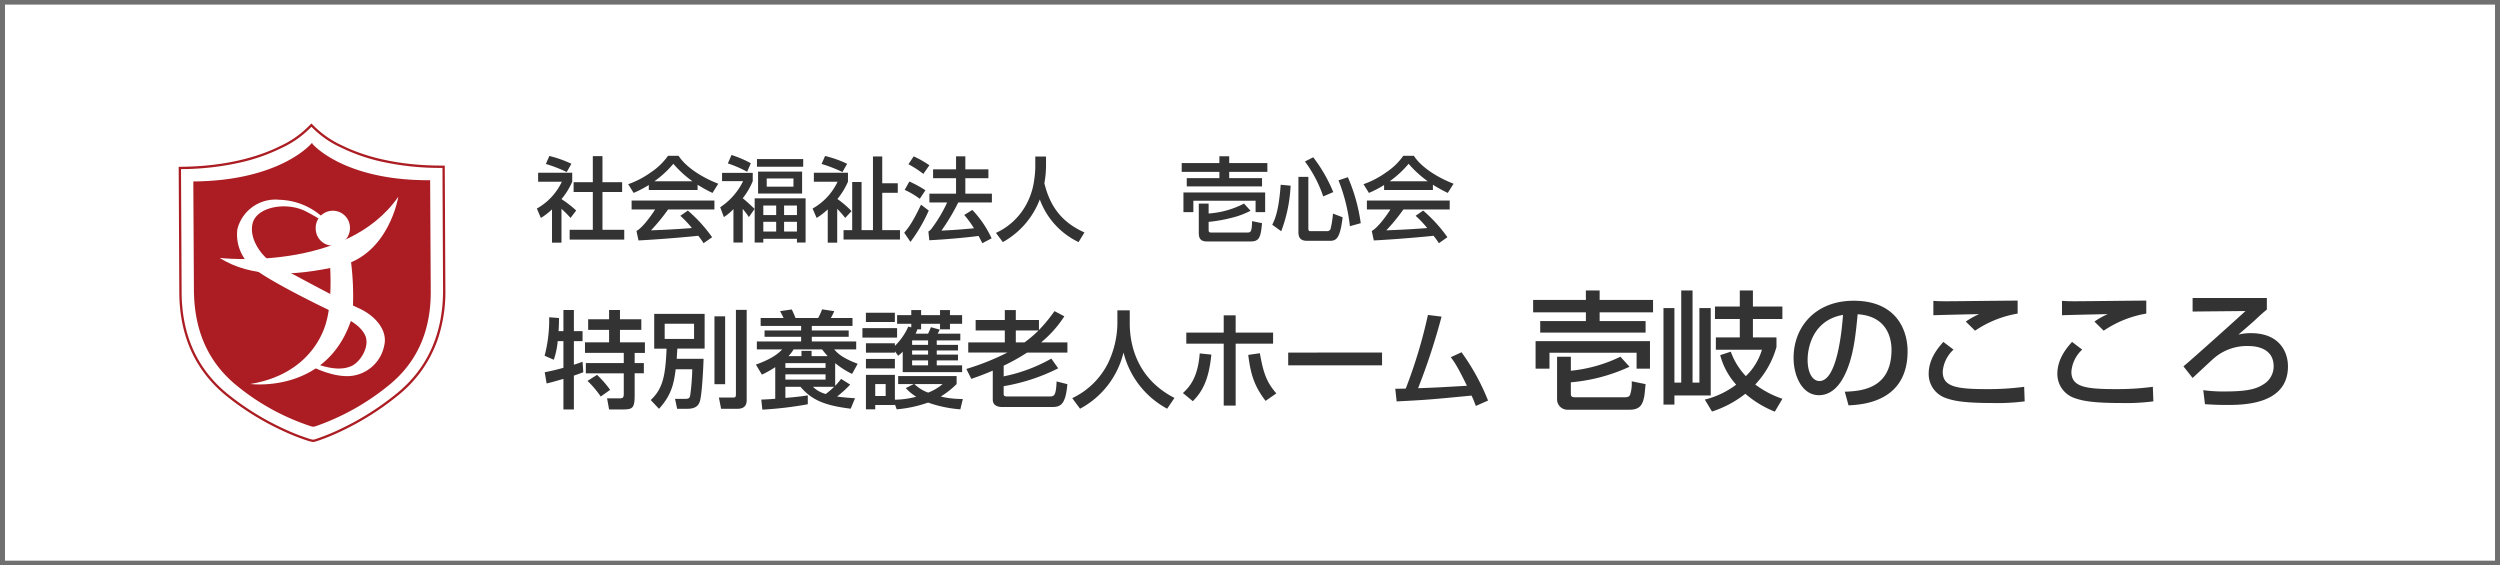
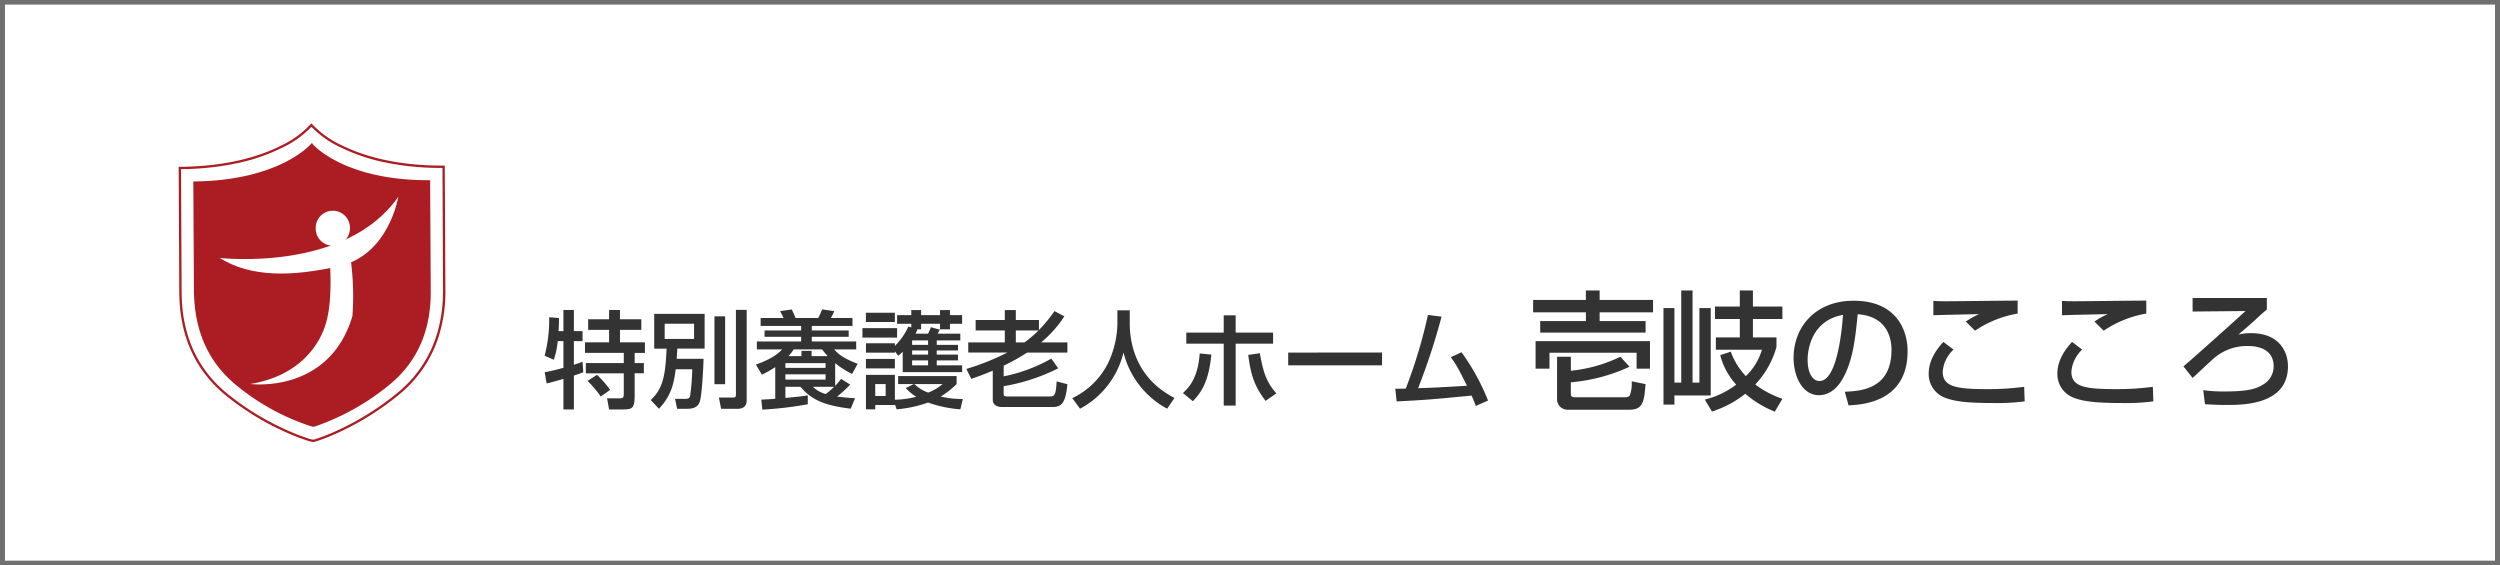
<svg xmlns="http://www.w3.org/2000/svg" width="544" height="123" viewBox="0 0 544 123">
  <defs>
    <clipPath id="clip-path">
      <rect id="長方形_2390" data-name="長方形 2390" width="58.204" height="69.537" fill="none" />
    </clipPath>
  </defs>
  <g id="ikikokoro" transform="translate(-68 -7009)">
    <g id="グループ_4824" data-name="グループ 4824" transform="translate(68 7009)">
      <rect id="長方形_144" data-name="長方形 144" width="544" height="123" fill="#fff" />
      <path id="長方形_144_-_アウトライン" data-name="長方形 144 - アウトライン" d="M1.086,1V122H542.914V1H1.086M0,0H544V123H0Z" fill="#707070" />
      <path id="パス_23354" data-name="パス 23354" d="M4.6-12.765v5.8c-2.139.6-3.266.8-4.071.966L.943-3.565C1.679-3.7,3.7-4.3,4.6-4.554V2.093H6.877v-7.36C7.981-5.635,8.4-5.8,8.924-6L8.763-8.28c-.874.322-1.311.46-1.886.644v-5.129H8.763V-14.95H6.877v-4.6H4.6v4.6H3.542c.092-1.357.092-2.024.092-2.852L1.5-17.963A30.635,30.635,0,0,1,.506-9.591l2,.874a17.349,17.349,0,0,0,.851-4.048Zm9.936-4.761H9.982v2.3h4.554v2.714H9.292v2.3h8.441V-8H9.476v2.231h8.257V-1.4c0,.736-.069,1.081-.828,1.081H14.1l.437,2.415h2.875c2.208,0,2.691-.207,2.691-3.105V-5.773h2V-8h-2v-2.208h2.231v-2.3H16.905v-2.714h4.646v-2.3H16.905V-19.55H14.536ZM9.844-4.117a21.618,21.618,0,0,1,2.875,3.4l2.047-1.449a21.962,21.962,0,0,0-2.852-3.266Zm22.793-2.53A49.892,49.892,0,0,1,32.2-1.035c-.115.621-.253.828-1.127.828H28.888l.46,2.162h2.208c2.093,0,2.507-1.012,2.691-1.5.506-1.265.805-7.682.851-9.384H29.256c.046-.782.069-1.242.138-2.208h5.934V-18.7H24.357v7.567h2.691C26.8-5.451,26.312-2.461,23.6.046l1.794,1.909c2.668-2.9,3.243-5.428,3.634-8.6Zm.391-9.913v3.312H26.634V-16.56ZM37.467-3.4H39.79V-18.17H37.467Zm4.669,2.139c0,.437,0,.759-.506.759h-3.2l.483,2.461h3.45c.805,0,2.116-.138,2.116-1.863V-19.573H42.136ZM50.692-.23c-.943.092-2.392.161-3.036.184l.23,2.185A79.453,79.453,0,0,0,57.776.966V-.966c-.9.138-2.093.322-4.876.552V-2.829h3.289c2.369,2.783,5.083,4.048,10.925,4.761l.943-2.277c-1.012-.069-2.231-.138-3.91-.368A24.9,24.9,0,0,0,67-3.312L65.021-4.554a16.285,16.285,0,0,1-1.288,1.518V-7.981a18.7,18.7,0,0,0,3.68,2.346l1.219-2.208c-3.5-1.311-4.462-2.392-5.106-3.128H68.31V-12.7H58.65v-1.012h8.027v-1.38H58.65v-.989h8.855V-17.8H62.79a11.327,11.327,0,0,0,.736-1.495l-2.645-.391A12.051,12.051,0,0,1,60.03-17.8H55.108a19.783,19.783,0,0,0-.828-1.863l-2.53.368c.115.23.667,1.265.759,1.495H47.518v1.725h8.809v.989H48.369v1.38h7.958V-12.7H46.69v1.725h5.52c-.69.713-1.886,1.932-5.727,3.312l1.311,2.185a23.692,23.692,0,0,0,2.9-1.633ZM61.64-7.981v1.035H52.9V-7.981Zm0,2.438v1.15H52.9v-1.15ZM53.567-9.5a8.938,8.938,0,0,0,1.127-1.472h6.187c.368.483.667.851,1.219,1.472H58.6v-1.15H56.4V-9.5ZM63.5-2.829a17.722,17.722,0,0,1-1.817,1.564A6.329,6.329,0,0,1,58.9-2.829ZM77.441-9.591a8,8,0,0,0,.989-.874v4.439H91.356V-7.5h-5.52V-8.579h4.623V-9.844H85.836v-.9h4.623V-11.96H85.836v-.966h5.129V-14.4H86.043c.115-.207.345-.667.437-.874L84.571-15.8c-.207.529-.253.621-.621,1.4H81.236a6.177,6.177,0,0,0,.391-.943h.805v-1.2h4.117v1.2h2.162v-1.2h2.645v-1.886H88.711v-1.1H86.549v1.1H82.432v-1.1H80.293v1.1H77.211v1.886h3.082v.782l-.644-.184a13.43,13.43,0,0,1-2.921,4.209v-.575h-6.3v2.047h6.3v-.3Zm6.509-1.15v.9H80.477v-.9Zm0-2.185v.966H80.477v-.966Zm0,4.347V-7.5H80.477V-8.579ZM70.426-6.831h6.3V-8.9h-6.3Zm6.693,8.9A27.548,27.548,0,0,0,83.95.6,27.075,27.075,0,0,0,90.965,2.07l.552-2.254A19.616,19.616,0,0,1,86.71-.713a19.494,19.494,0,0,0,3.45-2.714V-5.175H77.441v1.748h3.4L79.1-2.553A10.222,10.222,0,0,0,81.374-.667a19.576,19.576,0,0,1-4.646.644V-5.428h-6.3v7.5H72.45V1.127h4.278V.966Zm10-5.5a10.789,10.789,0,0,1-3.151,1.863,8.139,8.139,0,0,1-2.99-1.863Zm-12.4,0v2.6H72.45v-2.6Zm-4.3-13.5h6.3v-2.024h-6.3Zm-.759,3.4h7.544v-2.07H69.667ZM98.026-.046c0,1.61,1.7,1.61,2.093,1.61H110.86c1.748,0,3.013-.276,3.4-4.968L111.918-4c-.138,3.036-.483,3.266-1.495,3.266h-9.292c-.184,0-.736,0-.736-.46V-2.967a41.573,41.573,0,0,0,11.868-3.887L110.768-8.97A34.858,34.858,0,0,1,100.4-5.106V-7.429a44.006,44.006,0,0,0,5.106-2.852h8.763v-2.208h-5.727a24.738,24.738,0,0,0,5.06-5.681L111.458-19.3a33.729,33.729,0,0,1-3.381,4.117v-2.185H103.04v-2.162h-2.392v2.162H94.3v2.277h6.348v2.6H92.69v2.208h8.51a53.89,53.89,0,0,1-8.924,3.565l1.081,2.162c1.242-.437,2.76-.966,4.669-1.794Zm9.959-15.042a26.119,26.119,0,0,1-3.059,2.6H103.04v-2.6Zm17.158-1.472A20.576,20.576,0,0,1,123.119-8a16.626,16.626,0,0,1-7.8,7.636l1.7,2.3A18.847,18.847,0,0,0,126.477-10.3a19.1,19.1,0,0,0,9.5,12.236l1.587-2.346c-8.326-4.278-9.729-11.776-9.729-16.238v-2.829h-2.691Zm23.138-1.817v3.749h-8.142v2.415h8.142V1.265h2.6V-12.213h8.142v-2.415H150.88v-3.749ZM141.565.3c1.794-1.84,3.45-4.209,4.025-10.143l-2.53-.253c-.414,5.52-2.415,7.452-3.657,8.625ZM153.617-9.775c.529,4.186,1.265,6.716,3.772,10.005L159.735-1.4c-2.116-2.415-2.829-4.416-3.588-8.74Zm8.694-.506V-7.5h20.424v-2.783Zm35.374,1.012c.621.805,1.38,1.794,3.519,6.21-6.325.368-7.038.414-10.626.529A140.927,140.927,0,0,0,195.684-18.1l-2.967-.368a107.574,107.574,0,0,1-4.83,16.031c-.621,0-1.748.046-2.277.023l.3,2.76C192.4.023,193.361-.069,202.216-.92c.437.966.621,1.426.92,2.254L205.8.161a48.1,48.1,0,0,0-5.773-10.511Zm29.406-12.459h-11.48v2.688h11.48v1.9h-9.94v2.52h22.932v-2.52h-10v-1.9h11.62v-2.688h-11.62V-23.8h-3ZM216.143-6.776h3.024v-3.472h18.956v3.472h2.912v-5.992H216.143Zm4.676,6.748a2.254,2.254,0,0,0,2.24,2.184h13.524c2.436,0,2.884-1.288,3.22-2.968.084-.42.224-2.24.28-2.6l-3.024-.616a7.834,7.834,0,0,1-.364,2.968c-.224.448-.644.5-1.12.5H224.627c-.5,0-.812-.168-.812-.7V-3.808A38.118,38.118,0,0,0,236.583-7.2L234.6-9.38a31.823,31.823,0,0,1-10.78,3.052V-9.38h-3Zm47.74-13.552h-5.124v-4h6.412V-20.3h-6.412v-3.5h-2.856v3.5h-5.4v2.716h5.4v4h-5.208v2.688h10.024a13.076,13.076,0,0,1-3.5,5.74,15.229,15.229,0,0,1-3.276-5.32l-2.3.756A15.282,15.282,0,0,0,259.795-3.3a18.657,18.657,0,0,1-6.832,3.248l1.568,2.6a23.027,23.027,0,0,0,7.252-3.864A22.707,22.707,0,0,0,268.2,2.576l1.652-2.8a20.845,20.845,0,0,1-5.908-3.108,19.558,19.558,0,0,0,4.62-8.176ZM243.975,1.036h2.38V-.952h7.9V-19.964h-2.464V-3.752H250.3V-23.8h-2.464V-3.752h-1.484V-19.964h-2.38Zm40.264.168c2.912-.14,12.852-.672,12.852-11.788,0-4.592-2.436-10.976-11.732-10.976-8.316,0-13.076,5.684-13.076,12.432,0,3.92,1.848,8.12,5.516,8.12,3.248,0,4.9-3.08,5.376-3.948,2.128-4,2.6-9.016,3.052-13.664,6.608.42,7.364,5.516,7.364,7.728,0,8.68-6.832,8.988-10.164,9.128Zm-1.2-19.684c-.28,3.92-1.372,14.392-5.124,14.392-1.4,0-2.576-1.6-2.576-4.62C275.335-11.172,276.343-17.3,283.035-18.48Zm38-3.108c-2.436,0-13.3.14-15.484.14-1.624,0-1.96-.028-2.856-.084V-18.4c.924-.056,8.792-.224,9.968-.252a17.261,17.261,0,0,0-2.912,1.624l2.016,1.988a23.443,23.443,0,0,1,9.268-3.724ZM304.875-12.6c-1.176,1.316-3.192,3.7-3.192,6.916a5.509,5.509,0,0,0,3.556,5.236C306.919.168,309.019.7,315.627.7a46.252,46.252,0,0,0,6.944-.364l-.112-3.164a59.268,59.268,0,0,1-8.036.5c-6.636,0-9.688-.476-9.688-3.78a7.269,7.269,0,0,1,2.352-4.816Zm44.156-8.988c-2.436,0-13.3.14-15.484.14-1.624,0-1.96-.028-2.856-.084V-18.4c.924-.056,8.792-.224,9.968-.252a17.261,17.261,0,0,0-2.912,1.624l2.016,1.988a23.443,23.443,0,0,1,9.268-3.724ZM332.875-12.6c-1.176,1.316-3.192,3.7-3.192,6.916a5.509,5.509,0,0,0,3.556,5.236C334.919.168,337.019.7,343.627.7a46.252,46.252,0,0,0,6.944-.364l-.112-3.164a59.268,59.268,0,0,1-8.036.5c-6.636,0-9.688-.476-9.688-3.78a7.269,7.269,0,0,1,2.352-4.816Zm26.236-9.548v2.94l11.508-.112c-1.624,1.512-11.312,10.22-13.5,12.04l1.988,2.52c.7-.616,3.92-3.668,4.676-4.312a10.935,10.935,0,0,1,7.42-2.632c.812,0,5.544,0,5.544,4.424a4.583,4.583,0,0,1-2.184,3.892c-1.456.924-3.192,1.568-8.316,1.568a31.988,31.988,0,0,1-4.816-.28L361.8.952c1.008.056,2.52.168,4.648.168,3.584,0,13.412,0,13.412-8.4,0-3.3-1.988-7.224-8.036-7.224a11.059,11.059,0,0,0-2.744.308c.952-.812,2.38-2.044,3.472-3.024,1.344-1.26,1.932-1.792,2.716-2.408v-2.52Z" transform="translate(118 87)" fill="#333" />
-       <path id="パス_23353" data-name="パス 23353" d="M5.72-5.56A26.056,26.056,0,0,1,7.7-3.58L8.92-5.2a24,24,0,0,0-3.2-2.48,15.168,15.168,0,0,0,2.34-3.78v-1.96H.64v1.96H5.8A13.035,13.035,0,0,1,.36-5.62l.88,2.04A13.719,13.719,0,0,0,3.66-5.44V1.8H5.72Zm2.16-9.8a24.323,24.323,0,0,0-4.8-1.7l-.76,1.74a29.986,29.986,0,0,1,4.54,1.76Zm4.66,4H8.36v2.14h4.18V-1H7.5V1.14H19.38V-1H14.64V-9.22h4.28v-2.14H14.64v-5.66h-2.1Zm22.8.56a30.6,30.6,0,0,0,3.24,1.78l1.26-2c-3.9-1.52-7.16-3.78-8.64-6.08H28.9a13.8,13.8,0,0,1-3.7,3.58,19.265,19.265,0,0,1-4.96,2.6l1.18,1.9a23.406,23.406,0,0,0,3.3-1.72v1.08H35.34Zm-9.4-.76a21.479,21.479,0,0,0,4.12-3.8,23.281,23.281,0,0,0,4.16,3.8Zm5.64,7.52A21.86,21.86,0,0,1,34.1-1.38c-3.7.3-7.14.44-8.9.5a40.557,40.557,0,0,0,3.72-4.54H39V-7.36H20.98v1.94H26.1C25.2-4,23.38-1.48,22.04-.74l.44,2.06C26.96,1.1,33.9.5,35.48.3a15.654,15.654,0,0,1,1.16,1.62L38.5.62a31.55,31.55,0,0,0-5.28-5.8Zm16.18-3.8V1.78h1.88V.96h7.32v.82h1.88V-7.84Zm4.68,1.56V-4.2h-2.8V-6.28Zm0,3.54V-.62h-2.8V-2.74Zm4.52-3.54V-4.2h-2.8V-6.28Zm0,3.54V-.62h-2.8V-2.74ZM41.92-15.44a24.27,24.27,0,0,1,4.2,1.82l.8-1.86a24.3,24.3,0,0,0-4.2-1.8Zm6.34-.94v1.66H58.32v-1.66Zm.24,2.72v4.78h9.58v-4.78Zm7.7,1.5v1.78H50.38v-1.78ZM47.74-5.54c-.84-.8-1.72-1.64-2.58-2.32a15.6,15.6,0,0,0,2.18-3.72v-1.8H40.66v1.8h4.58A14.346,14.346,0,0,1,40.26-5.9l.8,2.14A11.078,11.078,0,0,0,43.14-5.5V1.78h2.02V-5.54A17.755,17.755,0,0,1,46.5-3.76Zm21.1.48A21.071,21.071,0,0,0,65.76-7.7a15.645,15.645,0,0,0,2.3-3.76v-1.96H60.64v1.96H65.8a13.035,13.035,0,0,1-5.44,5.84l.88,2.04a13.719,13.719,0,0,0,2.42-1.86V1.8h2.06V-5.56a22.785,22.785,0,0,1,1.74,1.98ZM73.5-.92H71.02V-11.4H68.98V-.92H67.1V1.12H79.38V-.92H75.52V-9.04H78.9v-2.08H75.52v-5.84H73.5ZM67.88-15.36a24.323,24.323,0,0,0-4.8-1.7l-.76,1.74a29.986,29.986,0,0,1,4.54,1.76ZM85.76,1.28c4.16-.22,8.36-.62,10.72-.94.46.86.64,1.22.82,1.58L99.32.86a22.667,22.667,0,0,0-4.2-6.18l-1.76,1.1a20.71,20.71,0,0,1,2.12,2.9c-3.76.32-4.42.38-7.08.5a45,45,0,0,0,3.66-6.12h7.32V-8.86H93.6v-3.36h5.02v-1.94H93.6v-2.82H91.58v2.82h-5v1.94h5v3.36h-5.8v1.92h3.86A29.985,29.985,0,0,1,86.36-1.4a2.489,2.489,0,0,1-.8.78Zm.02-16.32a23.12,23.12,0,0,0-3.42-1.94l-1.14,1.72a21.693,21.693,0,0,1,3.24,2.1ZM84.92-9.6a25.147,25.147,0,0,0-3.5-1.9L80.4-9.68a16.86,16.86,0,0,1,3.28,1.94ZM81.66,1.64a34.973,34.973,0,0,0,3.98-6.82L83.96-6.46c-1.84,3.86-2.72,5-3.66,6.1ZM119.52-.42c-5.5-2.46-7.62-6.3-8.72-10.7a22.487,22.487,0,0,0,.36-3.84v-1.98h-2.34v2.54a20.031,20.031,0,0,1-.22,2.4,15.117,15.117,0,0,1-1.7,5.42,14.183,14.183,0,0,1-6.64,6.26l1.5,2A17.9,17.9,0,0,0,109.8-7.6a16.582,16.582,0,0,0,8.44,9.28Zm29.36-15.1h-8.2v1.92h8.2v1.36h-7.1v1.8h16.38v-1.8h-7.14V-13.6h8.3v-1.92h-8.3V-17h-2.14ZM141.06-4.84h2.16V-7.32h13.54v2.48h2.08V-9.12H141.06Zm3.34,4.6c0,1.28.58,1.78,1.78,1.78h9.48c1.86,0,2.22-.8,2.5-3.98L156-2.88c-.08,2.22-.2,2.48-1.06,2.48h-7.82c-.28,0-.58-.04-.58-.5V-2.72a31.635,31.635,0,0,0,4.82-.84,18.162,18.162,0,0,0,4.3-1.58L154.24-6.7a19.748,19.748,0,0,1-7.7,2.16V-6.7H144.4ZM162.22-10.8c-.42,5.74-1.26,7.56-1.84,8.7l1.96,1.42a32.233,32.233,0,0,0,2.04-9.92ZM166.08-.5c0,1.02.3,1.9,1.86,1.9h5.02c1.44,0,2.2-.64,2.74-5.12l-2.1-.8a22.237,22.237,0,0,1-.52,3.32.791.791,0,0,1-.82.5h-3.5c-.3,0-.52,0-.52-.62v-11.2h-2.16Zm1.42-15.36a27.807,27.807,0,0,1,3.98,7.6l2.18-.94a32.889,32.889,0,0,0-4.36-7.58Zm7.3,4.1a38.029,38.029,0,0,1,2.48,9.98l2.36-.66a37.732,37.732,0,0,0-2.8-10Zm20.54.96a30.605,30.605,0,0,0,3.24,1.78l1.26-2c-3.9-1.52-7.16-3.78-8.64-6.08h-2.3a13.8,13.8,0,0,1-3.7,3.58,19.265,19.265,0,0,1-4.96,2.6l1.18,1.9a23.406,23.406,0,0,0,3.3-1.72v1.08h10.62Zm-9.4-.76a21.479,21.479,0,0,0,4.12-3.8,23.28,23.28,0,0,0,4.16,3.8Zm5.64,7.52a21.861,21.861,0,0,1,2.52,2.66c-3.7.3-7.14.44-8.9.5a40.557,40.557,0,0,0,3.72-4.54H199V-7.36H180.98v1.94h5.12c-.9,1.42-2.72,3.94-4.06,4.68l.44,2.06c4.48-.22,11.42-.82,13-1.02a15.653,15.653,0,0,1,1.16,1.62L198.5.62a31.55,31.55,0,0,0-5.28-5.8Z" transform="translate(116.457 51)" fill="#333" />
    </g>
    <g id="グループ_4825" data-name="グループ 4825" transform="translate(106.796 7035.75)">
      <g id="グループ_4822" data-name="グループ 4822" clip-path="url(#clip-path)">
        <path id="パス_23342" data-name="パス 23342" d="M28.918.292s7.59,8.922,28.5,8.789l.133,26.9c0,5.326-.932,14.914-9.854,22.371A57.8,57.8,0,0,1,29.584,68.6l-.533.133-.666-.133a56.665,56.665,0,0,1-18.243-9.987C1.22,51.293.155,41.706.155,36.246V9.48C21.061,9.347,28.519.425,28.519.425l.266-.266Z" transform="translate(0.051 0.053)" fill="#fff" />
        <path id="パス_23343" data-name="パス 23343" d="M28.422,3.525s6.791,7.99,25.567,7.857l.133,24.236c0,4.794-.8,13.449-8.789,20.107a52.3,52.3,0,0,1-16.246,9.188l-.533.133-.533-.133a50.072,50.072,0,0,1-16.379-9.055C3.653,49.2,2.721,40.678,2.588,35.751l-.133-24.1c18.776-.133,25.567-8.123,25.567-8.123l.266-.266Z" transform="translate(0.814 1.081)" fill="#ab1d22" />
        <path id="パス_23344" data-name="パス 23344" d="M28.885,0l.46.461a21.015,21.015,0,0,0,6.262,4.348c4.081,2.014,11.237,4.419,22.04,4.351l.254,0,.134,27.153A32.287,32.287,0,0,1,56.44,46.781a26.738,26.738,0,0,1-8.35,12.1,60.3,60.3,0,0,1-12.454,7.957,46.14,46.14,0,0,1-5.745,2.344l-.012,0-.588.147-.742-.149a45.92,45.92,0,0,1-5.812-2.26,58.587,58.587,0,0,1-12.523-7.775C3.526,53.656.134,46.063.134,36.579L0,9.428l.254,0c10.729-.068,17.818-2.5,21.876-4.534A21.046,21.046,0,0,0,28.424.462l.015-.017Zm.08.8-.08-.08L28.806.8A21.2,21.2,0,0,1,22.391,5.33a40.222,40.222,0,0,1-8.826,3.127A59.887,59.887,0,0,1,.51,9.932L.642,36.578c0,9.326,3.329,16.787,9.894,22.176a58.071,58.071,0,0,0,12.4,7.7,45.815,45.815,0,0,0,5.741,2.236l.6.12.471-.118a45.949,45.949,0,0,0,5.679-2.32,59.783,59.783,0,0,0,12.337-7.884c6.478-5.415,9.763-12.876,9.763-22.176L57.4,9.669h-.21A58.869,58.869,0,0,1,44.077,8.29a39.739,39.739,0,0,1-8.729-3.042A21.155,21.155,0,0,1,28.965.8Z" transform="translate(0.085 0.119)" fill="#ab1d22" />
        <path id="パス_23345" data-name="パス 23345" d="M29.912,18.088a3.839,3.839,0,0,1-3.729,3.862,3.722,3.722,0,0,1-3.729-3.729,3.73,3.73,0,1,1,7.457-.133" transform="translate(7.447 4.762)" fill="#fff" />
        <path id="パス_23346" data-name="パス 23346" d="M6.755,25.375s27.431,3.2,38.883-13.316c0,0-2,12.517-12.65,15.047-10.52,2.4-19.442,2.53-26.233-1.731" transform="translate(2.24 3.999)" fill="#fff" />
        <path id="パス_23347" data-name="パス 23347" d="M29.066,22.825s.666,7.59-.666,12.784c-1.332,5.326-5.992,12.118-16.645,13.849,0,0,17.178,2.264,22.238-14.781a59.651,59.651,0,0,0-.4-12.517Z" transform="translate(3.898 7.349)" fill="#fff" />
-         <path id="パス_23348" data-name="パス 23348" d="M28.317,16.426a14.638,14.638,0,0,0-9.455-3.862,8.541,8.541,0,0,0-9.188,6.392,9.289,9.289,0,0,0,3.063,8.123C15.8,29.876,28.317,36,30.981,37.2c2.53,1.2,5.46,2.53,6.525,4.927s-1.2,6.125-3.462,6.791c-2.264.8-4.927.133-6.924-.533l-1.332.4s4.394,2.4,8.389,2.131a8.237,8.237,0,0,0,7.457-6.658c.8-3.329-2-6.525-5.593-8.123S21.127,28.411,18.2,26.813c-3.063-1.465-6.125-5.726-5.193-9.188s7.058-4.661,11.319-2.663a38.081,38.081,0,0,1,3.729,2.131Z" transform="translate(3.182 4.16)" fill="#fff" />
      </g>
    </g>
  </g>
</svg>